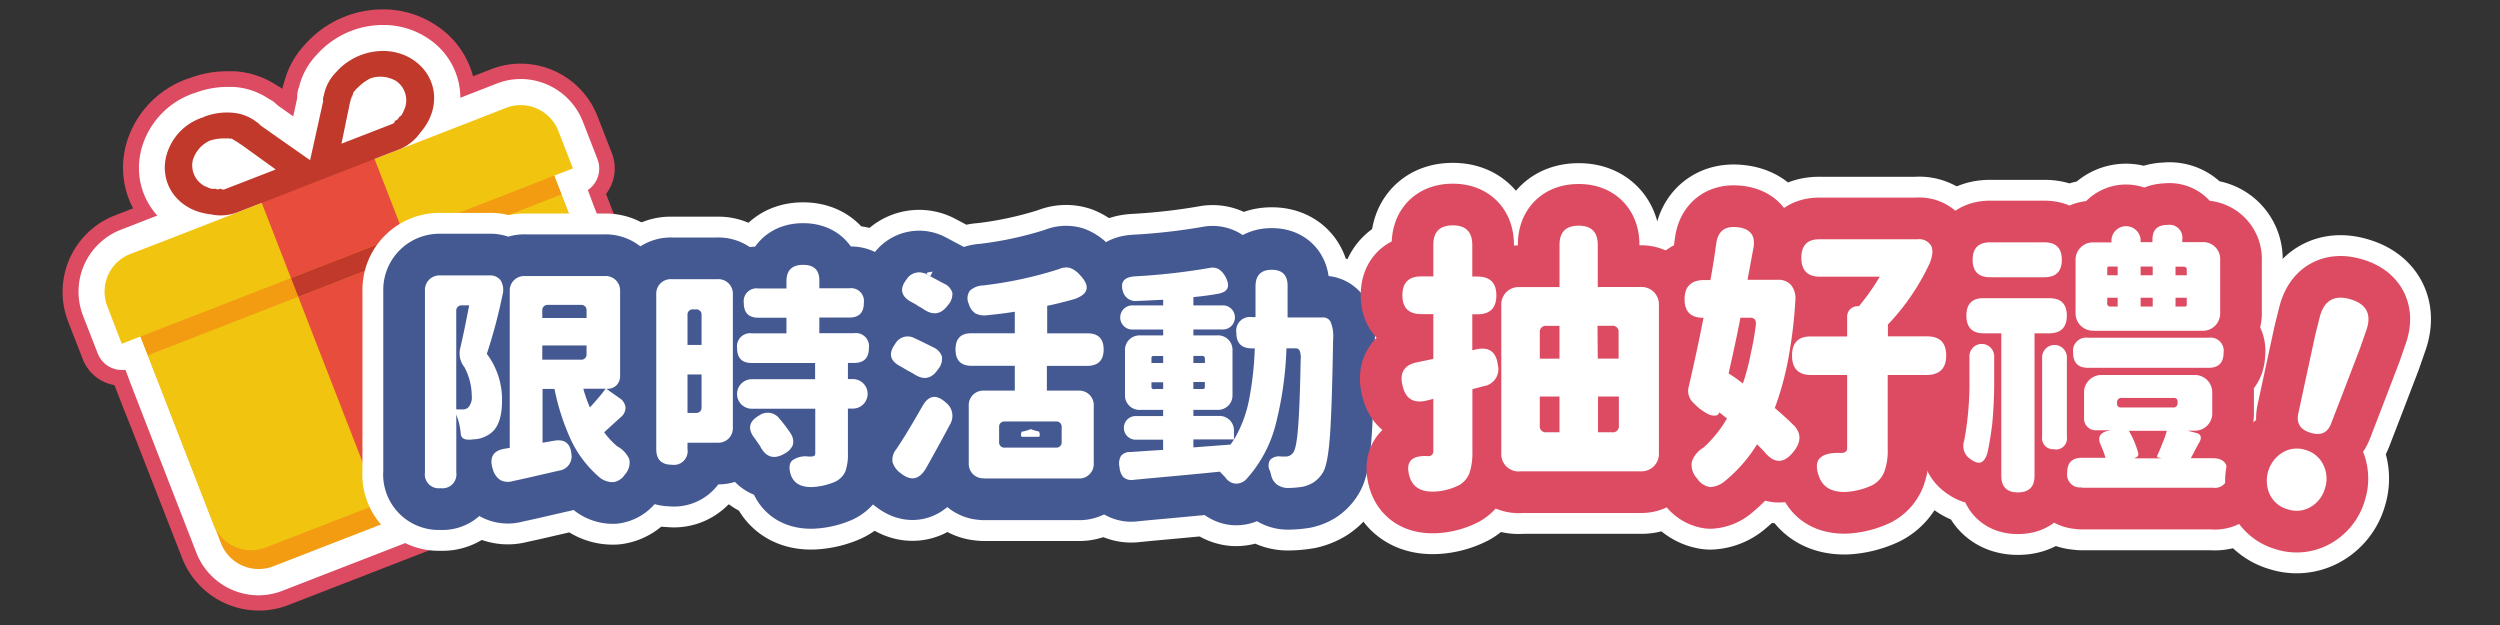
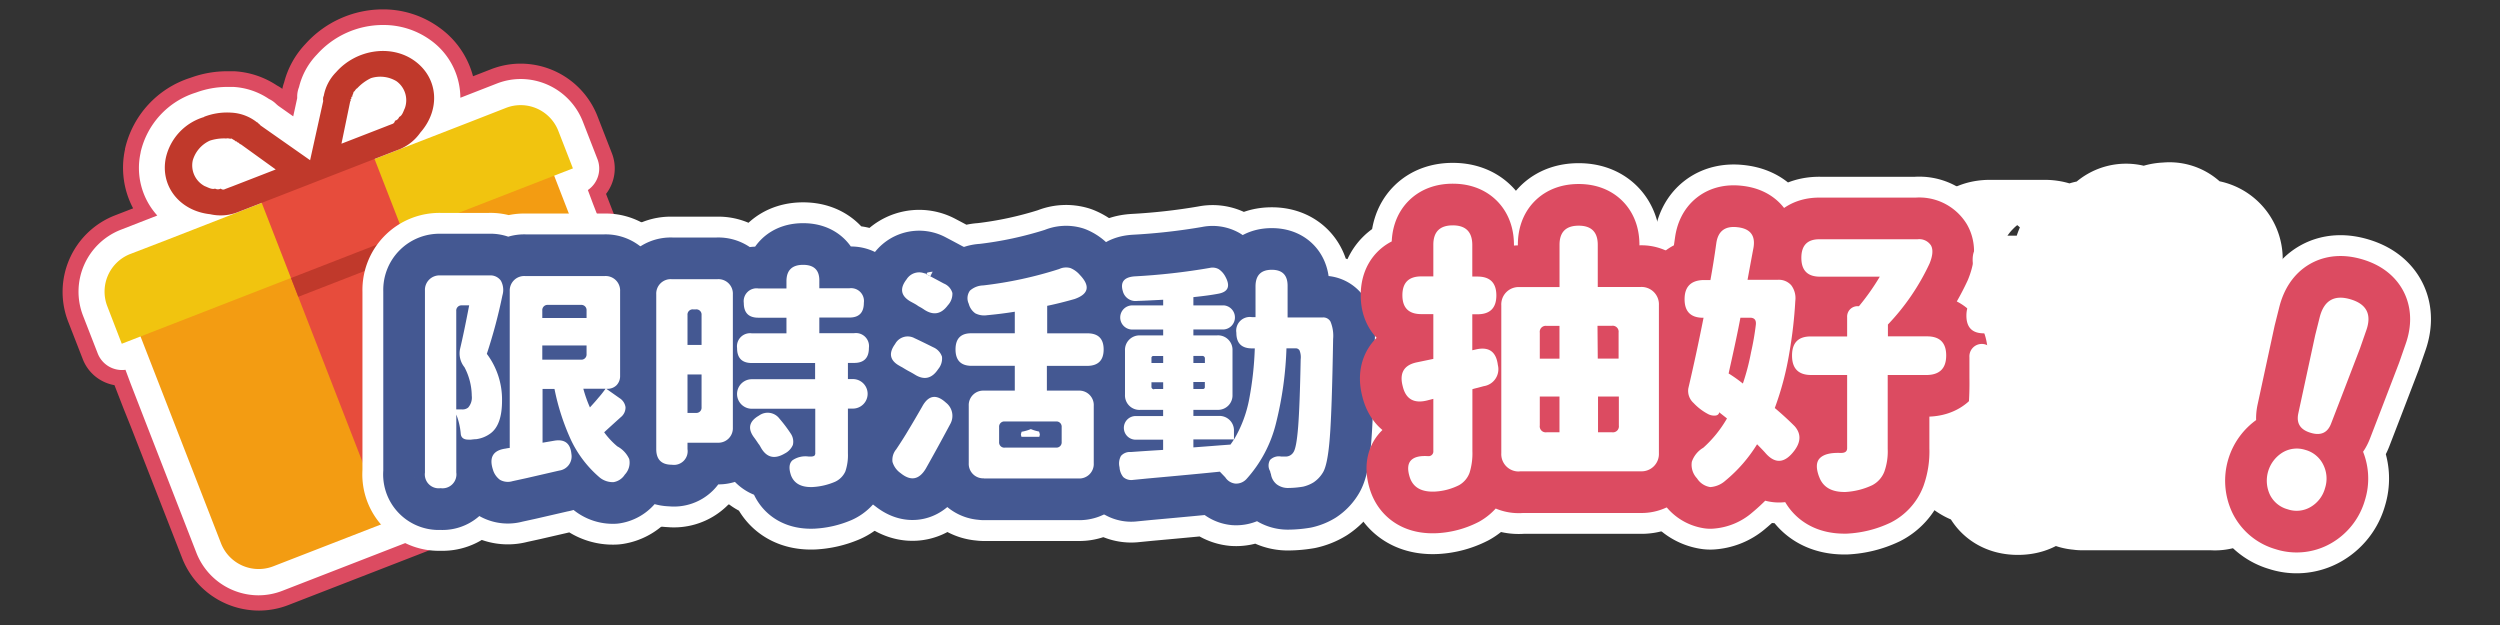
<svg xmlns="http://www.w3.org/2000/svg" viewBox="0 0 480 120">
  <rect x="0" y="0" width="480" height="120" fill="#333333" stroke="none" />
  <title>eventslg</title>
  <rect width="480" height="120" fill="#fff" opacity="0" />
  <path d="M49.66,113.27a11.83,11.83,0,0,1-11-7.49l-14-36a4,4,0,0,1-5.06-2.32l-2.81-7.22A11.76,11.76,0,0,1,23.53,45L32,41.75a12.76,12.76,0,0,1-2-2.14,12.61,12.61,0,0,1-2.12-10.1,14.66,14.66,0,0,1,10-10.84,16.34,16.34,0,0,1,5.69-1q.57,0,1.14,0a12.52,12.52,0,0,1,6.46,2.24,3.9,3.9,0,0,1,1.14.84l.34.31,4.22,3L58,19c0-.17,0-.32,0-.46a4,4,0,0,1,.3-1.5,12.63,12.63,0,0,1,3.22-5.88A16,16,0,0,1,73.51,5.8,14.37,14.37,0,0,1,82,8.48a12.65,12.65,0,0,1,5.28,8.91,13,13,0,0,1,0,2.87L95.74,17a11.67,11.67,0,0,1,4.25-.8,11.83,11.83,0,0,1,11,7.49l2.81,7.22A4,4,0,0,1,111.59,36l14,36a11.76,11.76,0,0,1-6.69,15.21l-65,25.27a11.67,11.67,0,0,1-4.25.8ZM41.34,32.18a4,4,0,0,1,.56,0,4.18,4.18,0,0,1,.53,0h.27l1.94-.75-.3-.21L44,31.06l-.29-.14a4,4,0,0,1-.61-.3,4.61,4.61,0,0,0-1.4.13,2.18,2.18,0,0,0-.74.95.43.43,0,0,0,.17.42l.14.06ZM71,21.19l1.95-.76a4,4,0,0,1,.67-.57,3.91,3.91,0,0,1,.33-.34l.07-.17a.41.41,0,0,0-.12-.43,2.69,2.69,0,0,0-1-.22.68.68,0,0,0-.21,0,5.69,5.69,0,0,0-1.17.89,4.06,4.06,0,0,1-.26.64l-.07.18a4.22,4.22,0,0,1-.15.44Z" fill="#dc4b61" />
  <path d="M73.51,9.8a10.44,10.44,0,0,1,6.14,1.92c4.49,3.24,5,9.29,1.08,13.71a9.11,9.11,0,0,1-4.4,3.37l-.83.32-3.58,1.39,18.05-7,7.22-2.81a7.75,7.75,0,0,1,10,4.41L110,32.33l-3.61,1.4.7,1.81L109.22,41,112,48.17l9.83,25.27a7.76,7.76,0,0,1-4.41,10L95.78,91.9l-21.66,8.42-21.66,8.42a7.75,7.75,0,0,1-10-4.41L32.6,79.06l-1.4-3.61-1.4-3.61L27,64.62,23.38,66,20.57,58.8a7.76,7.76,0,0,1,4.41-10L32.2,46l13.63-5.3a9.64,9.64,0,0,1-3.51.71,8.43,8.43,0,0,1-2-.24c-5.85-.64-9.63-5.4-8.51-10.82a10.6,10.6,0,0,1,7.37-7.85h0a12.27,12.27,0,0,1,4.42-.83q.42,0,.85,0a8.6,8.6,0,0,1,4.88,1.84l.08,0c.26.32.36.28.6.6l9.51,6.69L62,19.41c0-.4.06-.44,0-.85l.08,0a8.68,8.68,0,0,1,2.39-4.67,12,12,0,0,1,9-4.06M65.57,27.59,74,24.32l.48-.19.2-.08.4-.15.2-.08a.76.76,0,0,0,.57-.64,1.14,1.14,0,0,0,.81-.73c.61-.24.83-1.15,1.09-1.67a4.5,4.5,0,0,0-1.61-5.19,6.77,6.77,0,0,0-3.24-.88,4.56,4.56,0,0,0-1.66.29h0a8.82,8.82,0,0,0-2.62,1.85c-.3.12-.44.59-.69.69,0,.43-.22.5-.24.92l-.12,0c-.08,0,0,.43-.1.45l-.12,0,0,0c.08.38,0,.42-.06.44l-1.68,8.13m-22.09-1h-.21a8.34,8.34,0,0,0-3,.41h0a6,6,0,0,0-3.21,3.74,4.5,4.5,0,0,0,2.28,4.93,5,5,0,0,0,1.62.54,1,1,0,0,0,.35-.06,1,1,0,0,0,.5.14,1.62,1.62,0,0,0,.59-.15.78.78,0,0,0,.47.19,1,1,0,0,0,.35-.09l.2-.08.4-.15L44,36l.48-.19,8.42-3.27-6.74-4.86h-.05c-.06,0-.14,0-.29-.3l0,0-.12,0h0c-.08,0-.27-.27-.36-.27h0l-.12,0c-.29-.3-.44-.24-.76-.54l-.14,0c-.19,0-.43-.09-.64-.09a.52.52,0,0,0-.19,0m2.47,14,4.3-1.67h0l-3.59,1.4-.71.28M73.51,1.8h0A20,20,0,0,0,58.64,8.45a16.83,16.83,0,0,0-4.09,7.38,8,8,0,0,0-.34,1.23,8,8,0,0,0-1.05-.66A16.48,16.48,0,0,0,45,13.68c-.46,0-.92,0-1.38,0a20.41,20.41,0,0,0-7,1.24A18.69,18.69,0,0,0,24,28.58l0,.11A16.63,16.63,0,0,0,25.56,40l-3.48,1.35a15.76,15.76,0,0,0-9,20.38l2.81,7.22a8,8,0,0,0,6.09,5l.32.83,1.4,3.61L25.15,82,35,107.23a15.86,15.86,0,0,0,14.69,10,15.66,15.66,0,0,0,5.7-1.07L77,107.77l21.66-8.42,21.66-8.42a15.76,15.76,0,0,0,9-20.38l-9.83-25.27-2.81-7.22-.32-.83a8,8,0,0,0,1.13-7.79l-2.81-7.22a15.86,15.86,0,0,0-14.69-10,15.66,15.66,0,0,0-5.7,1.07l-3.47,1.35a16.68,16.68,0,0,0-6.49-9.36A18.35,18.35,0,0,0,73.51,1.8Z" fill="#dc4b61" />
  <path d="M49.66,111.77a10.32,10.32,0,0,1-9.56-6.53L25.56,67.85l-1.28.5A2.5,2.5,0,0,1,21,66.93L18.24,59.7a10.26,10.26,0,0,1,5.84-13.26l11.09-4.31a11.66,11.66,0,0,1-3.92-3.41,11.13,11.13,0,0,1-1.86-8.92,13.13,13.13,0,0,1,9-9.72,14.83,14.83,0,0,1,5.21-1c.34,0,.69,0,1,0a11.07,11.07,0,0,1,5.81,2.05,2.4,2.4,0,0,1,.86.62,4.1,4.1,0,0,1,.4.37l6.17,4.35,1.62-7.38a4,4,0,0,1,0-.54,2.49,2.49,0,0,1,.23-1.13,11.16,11.16,0,0,1,2.89-5.34A14.45,14.45,0,0,1,73.51,7.3a12.88,12.88,0,0,1,7.6,2.39,11.17,11.17,0,0,1,4.67,7.86,11.61,11.61,0,0,1-.58,5.11l11.07-4.3a10.18,10.18,0,0,1,3.7-.7,10.32,10.32,0,0,1,9.56,6.53l2.81,7.22a2.5,2.5,0,0,1-1.42,3.24l-1.28.5,14.53,37.38a10.26,10.26,0,0,1-5.84,13.26l-65,25.27a10.17,10.17,0,0,1-3.7.7ZM41.34,33.68a2.49,2.49,0,0,1,.56.06,2.81,2.81,0,0,1,1,0l4.87-1.89-2.64-1.9a2.66,2.66,0,0,1-.38-.2,2.6,2.6,0,0,1-.34-.17,2.5,2.5,0,0,1-.78-.44h-.34a6.35,6.35,0,0,0-2.07.24,3.53,3.53,0,0,0-1.67,2,2,2,0,0,0,.95,2.1l.56.25Zm27.6-10.08,4.87-1.89a2.51,2.51,0,0,1,.79-.69,2.49,2.49,0,0,1,.56-.57l.23-.56a2,2,0,0,0-.68-2.21,4.28,4.28,0,0,0-1.83-.46,2.07,2.07,0,0,0-.75.12,7.21,7.21,0,0,0-1.82,1.35l-.14.12v0a2.5,2.5,0,0,1-.29.86q0,.14-.1.27a2.64,2.64,0,0,1-.16.47Z" fill="#fff" />
  <path d="M73.51,9.8a10.44,10.44,0,0,1,6.14,1.92c4.49,3.24,5,9.29,1.08,13.71a9.11,9.11,0,0,1-4.4,3.37l-.83.32-3.58,1.39,18.05-7,7.22-2.81a7.75,7.75,0,0,1,10,4.41L110,32.33l-3.61,1.4.7,1.81L109.22,41,112,48.17l9.83,25.27a7.76,7.76,0,0,1-4.41,10L95.78,91.9l-21.66,8.42-21.66,8.42a7.75,7.75,0,0,1-10-4.41L32.6,79.06l-1.4-3.61-1.4-3.61L27,64.62,23.38,66,20.57,58.8a7.76,7.76,0,0,1,4.41-10L32.2,46l13.63-5.3a9.64,9.64,0,0,1-3.51.71,8.43,8.43,0,0,1-2-.24c-5.85-.64-9.63-5.4-8.51-10.82a10.6,10.6,0,0,1,7.37-7.85h0a12.27,12.27,0,0,1,4.42-.83q.42,0,.85,0a8.6,8.6,0,0,1,4.88,1.84l.08,0c.26.32.36.28.6.6l9.51,6.69L62,19.41c0-.4.06-.44,0-.85l.08,0a8.68,8.68,0,0,1,2.39-4.67,12,12,0,0,1,9-4.06M65.57,27.59,74,24.32l.48-.19.2-.08.4-.15.2-.08a.76.76,0,0,0,.57-.64,1.14,1.14,0,0,0,.81-.73c.61-.24.83-1.15,1.09-1.67a4.5,4.5,0,0,0-1.61-5.19,6.77,6.77,0,0,0-3.24-.88,4.56,4.56,0,0,0-1.66.29h0a8.81,8.81,0,0,0-2.62,1.85c-.3.12-.44.59-.69.69,0,.43-.22.5-.24.92l-.12,0c-.08,0,0,.43-.1.45l-.12,0,0,0c.08.38,0,.42-.06.44l-1.68,8.13m-22.09-1h-.21a8.34,8.34,0,0,0-3,.41h0a6,6,0,0,0-3.21,3.74,4.5,4.5,0,0,0,2.28,4.93,5,5,0,0,0,1.62.54,1,1,0,0,0,.35-.06,1,1,0,0,0,.5.14,1.62,1.62,0,0,0,.59-.15.78.78,0,0,0,.47.19,1,1,0,0,0,.35-.09l.2-.08.4-.15L44,36l.48-.19,8.42-3.27-6.74-4.86h-.05c-.06,0-.14,0-.29-.3l0,0-.12,0h0c-.08,0-.27-.27-.36-.27h0l-.12,0c-.29-.3-.44-.24-.76-.54l-.14,0c-.19,0-.43-.09-.64-.09a.52.52,0,0,0-.19,0m2.47,14,4.3-1.67h0l-3.59,1.4-.71.28M73.51,4.8a17,17,0,0,0-12.66,5.67,13.62,13.62,0,0,0-3.44,6.26,5,5,0,0,0-.35,1.74c0,.12,0,.25,0,.38l-.76,3.49-2.92-2.06L53.06,20a5,5,0,0,0-1.42-1,13.55,13.55,0,0,0-6.82-2.31c-.39,0-.79,0-1.18,0a17.38,17.38,0,0,0-6,1.08A15.65,15.65,0,0,0,27,29.23v.07A13.58,13.58,0,0,0,30.2,41.38l-7,2.73a12.76,12.76,0,0,0-7.26,16.5l2.81,7.22A5,5,0,0,0,24.09,71l1,2.68,1.4,3.61,1.4,3.61,9.83,25.27a12.84,12.84,0,0,0,11.89,8.13,12.67,12.67,0,0,0,4.61-.87L75.93,105l21.66-8.42,21.66-8.42a12.76,12.76,0,0,0,7.26-16.5l-9.83-25.27-2.81-7.22-1-2.68a5,5,0,0,0,1.84-5.94l-2.81-7.22A12.84,12.84,0,0,0,100,15.17a12.67,12.67,0,0,0-4.61.87l-7,2.73a14.06,14.06,0,0,0-.09-1.49,13.64,13.64,0,0,0-5.69-9.61A15.37,15.37,0,0,0,73.51,4.8Z" fill="#fff" />
  <path d="M25.58,61,29.8,71.84l2.81,7.22,9.83,25.27a7.76,7.76,0,0,0,10,4.41L84.95,96.11l32.49-12.63a7.76,7.76,0,0,0,4.41-10L112,48.17,109.22,41,105,30.12Z" fill="#f39c12" />
-   <path d="M24.18,57.4l4.21,10.83,2.81,7.22L41,100.72a7.76,7.76,0,0,0,10,4.41L83.54,92.5,116,79.86a7.76,7.76,0,0,0,4.41-10l-9.83-25.27-2.81-7.22L103.6,26.51Z" fill="#f1c40f" />
  <path d="M25,48.77a7.76,7.76,0,0,0-4.41,10L23.38,66,110,32.33l-2.81-7.22a7.76,7.76,0,0,0-10-4.41L90,23.51,64.7,33.33l-7.22,2.81L32.2,46Z" fill="#f1c40f" />
  <rect x="60.69" y="28.75" width="23.24" height="69.72" transform="translate(-18.14 30.53) rotate(-21.25)" fill="#e74c3c" />
  <path d="M39.21,22.46a10.6,10.6,0,0,0-7.37,7.85c-1.12,5.42,2.66,10.19,8.51,10.82a9,9,0,0,0,5.49-.47l.83-.32,11.91-4.63,5-1.95,11.91-4.63.83-.32a9.11,9.11,0,0,0,4.4-3.37C84.61,21,84.14,15,79.65,11.72S68.41,9.45,64.53,13.86a8.68,8.68,0,0,0-2.39,4.67l-.08,0c0,.41-.08.45,0,.85L59.54,30.76,50,24.07c-.24-.32-.34-.28-.6-.6l-.08,0a8.6,8.6,0,0,0-4.88-1.84,12.21,12.21,0,0,0-5.27.8ZM40.3,27a8.8,8.8,0,0,1,3.18-.41c.31-.12.72.14,1,0,.32.29.47.23.76.54l.12,0c.08,0,.31.3.38.27l.12,0,0,0c.2.34.29.3.34.28l6.74,4.86-8.42,3.27L44,36l-.2.08-.4.15-.2.08a.7.7,0,0,1-.82-.1,1.14,1.14,0,0,1-1.09,0c-.61.24-1.43-.27-2-.48a4.5,4.5,0,0,1-2.28-4.93A6,6,0,0,1,40.3,27ZM71.23,15a6,6,0,0,1,4.89.59,4.5,4.5,0,0,1,1.61,5.19c-.26.52-.48,1.43-1.09,1.67a1.14,1.14,0,0,1-.81.73.76.76,0,0,1-.57.64l-.2.08-.4.15-.2.08-.48.19-8.42,3.27,1.68-8.13c.05,0,.14-.05.06-.44l0,0h0l.12,0c.07,0,0-.42.1-.45l.12,0c0-.42.2-.49.24-.92.26-.1.39-.57.69-.69A8.82,8.82,0,0,1,71.23,15Z" fill="#c0392b" />
-   <rect x="24.79" y="49.04" width="85.21" height="3.87" transform="translate(-13.89 27.89) rotate(-21.25)" fill="#f39c12" />
  <rect x="55.78" y="49.04" width="23.24" height="3.87" transform="translate(-13.89 27.89) rotate(-21.25)" fill="#c0392b" />
  <rect x="72.63" y="92.36" width="23.24" height="3.87" transform="matrix(0.93, -0.36, 0.36, 0.93, -28.45, 36.94)" fill="#c0392b" />
  <path d="M270.64,91.52q-.65-2.16.27-3.13t3.29-.81a.91.91,0,0,0,1-1v-10l-1.24.32q-3.78.92-4.64-2.75-1-3.83,2.75-4.59l3.13-.65V60.31h-2.32q-3.62,0-3.62-3.62t3.62-3.62h2.32V47q0-3.73,3.73-3.73T282.68,47v6.1h1q3.62,0,3.62,3.62t-3.62,3.62h-1v6.91l.7-.16q3.73-.86,4.21,3a3.29,3.29,0,0,1-2.7,4.05l-1.19.32c-.47.11-.81.2-1,.27V86.6a12.5,12.5,0,0,1-.54,4.16,4.5,4.5,0,0,1-2,2.38,11.63,11.63,0,0,1-4.59,1.24Q271.56,94.59,270.64,91.52Zm21.11-1A3.33,3.33,0,0,1,288.25,87V58.63a3.33,3.33,0,0,1,3.51-3.51h7.67V47q0-3.67,3.67-3.67T306.77,47v8.1H315a3.34,3.34,0,0,1,3.51,3.51V87A3.33,3.33,0,0,1,315,90.49H291.76Zm3.89-21.65h3.78V62.57h-2.48a1.15,1.15,0,0,0-1.3,1.3ZM296.94,83h2.48V76.13h-3.78v5.56A1.15,1.15,0,0,0,296.94,83Zm9.83-14.15h4v-5a1.15,1.15,0,0,0-1.3-1.3h-2.75Zm0,14.15h2.75a1.15,1.15,0,0,0,1.3-1.3V76.13h-4V83Z" fill="#fff" stroke="#fff" stroke-linecap="round" stroke-linejoin="round" stroke-width="24" />
  <path d="M328.37,93.52a3.66,3.66,0,0,1-2.54-1.67,3.79,3.79,0,0,1-1-3.19,5,5,0,0,1,2.21-2.7,22.74,22.74,0,0,0,4.54-5.62l-1.51-1.19v.11q-.16.54-.92.54a2.56,2.56,0,0,1-1.24-.32,10.5,10.5,0,0,1-2.75-2.11,3.13,3.13,0,0,1-1-2.81q1.57-6.7,2.92-13.55H327q-3.56,0-3.56-3.56T327,53.77h1.4q.59-3.19,1.13-7.07.49-3.46,4-3.08,3.78.38,3.13,4-.38,2-1.13,6.1h5.83a3.17,3.17,0,0,1,2.56,1.05,4.14,4.14,0,0,1,.78,3,85.9,85.9,0,0,1-1.13,9.88,57.65,57.65,0,0,1-2.81,10.69q2.11,1.78,3.83,3.51,1.83,2.11-.05,4.64-2.81,3.78-5.67.38-.49-.54-1.51-1.57a28.26,28.26,0,0,1-6.1,7A4.82,4.82,0,0,1,328.37,93.52Zm6.26-19.87a43.12,43.12,0,0,0,1.57-6,51.32,51.32,0,0,0,.92-5.29Q337.28,61,336,61h-1.84q-.65,3.51-2.16,10.21a3.54,3.54,0,0,1-.11.49A27.56,27.56,0,0,1,334.63,73.64Zm14.63,17.87q-.92-2.48.16-3.56t3.83-1h.27q1.13,0,1.13-.92V72h-6.91q-3.67,0-3.67-3.73t3.67-3.67h6.91V60.9a2,2,0,0,1,2.11-2.11h.16a44.42,44.42,0,0,0,4-5.67h-11.5q-3.56,0-3.56-3.62t3.56-3.56h18.74a2.68,2.68,0,0,1,2.59,1.19q.65,1.19-.27,3.46a43.69,43.69,0,0,1-8,11.72v2.27H370q3.67,0,3.67,3.67T370,72h-7.56v14.2a11.53,11.53,0,0,1-.65,4.37,4.94,4.94,0,0,1-2.32,2.59,13.9,13.9,0,0,1-5.13,1.3Q350.34,94.54,349.27,91.52Z" fill="#fff" stroke="#fff" stroke-linecap="round" stroke-linejoin="round" stroke-width="24" />
  <path d="M380.37,88.76q-.81.33-2.16-.7a3,3,0,0,1-1.08-3.46,60.39,60.39,0,0,0,1-12.1V68.57a2.38,2.38,0,1,1,4.75,0v4.1a84.79,84.79,0,0,1-.38,8.8q-.38,3-.86,5.29Q381.18,88.44,380.37,88.76Zm7.07,5.78q-3.19,0-3.19-3.19V64h-3.35q-3.35,0-3.35-3.4t3.35-3.35h12.58q3.35,0,3.35,3.35T393.49,64h-2.86V91.36Q390.63,94.54,387.44,94.54ZM382.1,53.23q-3.35,0-3.35-3.35t3.35-3.35h10.42q3.35,0,3.35,3.35t-3.35,3.35Zm12.37,33a2.1,2.1,0,0,1-2.38-2.38V68.46a2.38,2.38,0,0,1,4.75,0V83.9A2.1,2.1,0,0,1,394.46,86.28Zm5.24,7.34a2.48,2.48,0,0,1-2.81-2.81q0-2.86,2.81-2.86h4.54a16.29,16.29,0,0,0-.92-2.48q-.92-2.05,1.19-2.65l.7-.16h-2.7a2.23,2.23,0,0,1-2.38-2.38V75.48A3.34,3.34,0,0,1,403.64,72h17.6a3.34,3.34,0,0,1,3.51,3.51v3.67a3.33,3.33,0,0,1-3.51,3.51H420l1.67.43q1.35.38.65,1.73-.49.81-1.24,2.32a6.39,6.39,0,0,0-.43.81h4.27q2.81,0,2.81,2.86a2.48,2.48,0,0,1-2.81,2.81H399.7Zm1.19-22.95q-2.86,0-2.86-2.92a2.53,2.53,0,0,1,2.86-2.86h23.17a2.53,2.53,0,0,1,2.86,2.86q0,2.92-2.86,2.92ZM402,63.49A3.33,3.33,0,0,1,398.51,60V50A3.33,3.33,0,0,1,402,46.54h3.4V46A2.81,2.81,0,0,1,411,46v.49h2.27V46q0-2.81,2.86-2.81A2.48,2.48,0,0,1,419,46v.49h3.83A3.25,3.25,0,0,1,426.27,50V60a3.34,3.34,0,0,1-3.51,3.51H402Zm2.59-10.64h2V51.18h-1.67a.29.29,0,0,0-.32.32Zm.65,6h1.35V57.17h-2v1A.57.57,0,0,0,405.26,58.85Zm2,19.39h9.94a.81.81,0,0,0,.92-.92v-.16a.67.67,0,0,0-.76-.76h-9.94a.81.81,0,0,0-.92.92v.16A.67.67,0,0,0,407.26,78.23ZM409.75,88H415l-.59-.16c-.22,0-.29-.16-.22-.38q.65-1.4.92-2.16a21.26,21.26,0,0,0,.92-2.59h-7.29a17.47,17.47,0,0,1,1.78,4.21q.21.76-.65,1ZM411,52.85h2.32V51.18H411Zm0,6h2.32V57.17H411Zm6.7-6h2.16v-1a.57.57,0,0,0-.65-.65h-1.51Zm0,6h1.78a.33.33,0,0,0,.38-.38v-1.3h-2.16Z" fill="#fff" stroke="#fff" stroke-linecap="round" stroke-linejoin="round" stroke-width="24" />
  <path d="M439.22,97.78A5.32,5.32,0,0,1,435.83,95a6.36,6.36,0,0,1,2.42-8.12,5.32,5.32,0,0,1,4.37-.5,5.39,5.39,0,0,1,3.44,2.83,5.93,5.93,0,0,1,.35,4.5,6,6,0,0,1-2.77,3.63A5.28,5.28,0,0,1,439.22,97.78Zm4.43-14.68q-3-.88-2.37-3.75l3.24-15,.88-3.51q1.25-4.76,5.91-3.37t3,6l-1.19,3.42-3.28,8.55-2.24,5.81Q446.6,84,443.65,83.1Z" fill="#fff" stroke="#fff" stroke-linecap="round" stroke-linejoin="round" stroke-width="24" />
  <path d="M84.59,93.73a2.66,2.66,0,0,1-3-3V55.8a2.78,2.78,0,0,1,2.92-2.92H94a2.45,2.45,0,0,1,2.16,1,3.64,3.64,0,0,1,.31,2.81,100,100,0,0,1-3,11.25,14.57,14.57,0,0,1,2.92,9q0,4.68-2.25,6.3a5.91,5.91,0,0,1-2.7,1.08q-.32,0-1,.09a3.68,3.68,0,0,1-.5,0q-1.4,0-1.48-1.17a13.31,13.31,0,0,0-.85-3.65V90.72A2.67,2.67,0,0,1,84.59,93.73Zm3-15.12h1.13a1.7,1.7,0,0,0,1.17-.36A2.9,2.9,0,0,0,90.58,76a12,12,0,0,0-1.4-5.49A4.21,4.21,0,0,1,88.33,67q.72-3,1.75-8.37h-1.4a1,1,0,0,0-1.08,1.08V78.61ZM96,92.13a3.71,3.71,0,0,1-1.37-2q-1.12-3.51,2.43-4a7.78,7.78,0,0,1,.81-.13V55.89A2.78,2.78,0,0,1,100.79,53h15.35a2.78,2.78,0,0,1,2.92,2.93v16.2a2.51,2.51,0,0,1-.67,1.82,2.45,2.45,0,0,1-1.85.7h-.13l2.56,1.8a2.46,2.46,0,0,1,1.13,1.73,2.37,2.37,0,0,1-.9,1.91Q117.08,82,116,83a15.11,15.11,0,0,0,2.52,2.7,5.2,5.2,0,0,1,2.29,2.43,3.32,3.32,0,0,1-.85,3,3.17,3.17,0,0,1-2.16,1.44,4,4,0,0,1-2.61-.85,21.53,21.53,0,0,1-5.54-7.2,44.17,44.17,0,0,1-3.19-9.85h-2.29V85l2.34-.4q2.92-.45,3.2,2.56a2.74,2.74,0,0,1-2.34,3.19l-6.25,1.44-2.7.59A3.1,3.1,0,0,1,96,92.13Zm8.12-31.07h8.5V59.62a1,1,0,0,0-1.08-1.08H105.2a1,1,0,0,0-1.08,1.08Zm0,8h7.42a1,1,0,0,0,1.08-1.08V66.33h-8.5Zm9.13,9.18q1.12-1.22,1.62-1.84A17,17,0,0,0,116,75l.27-.36H112A24.68,24.68,0,0,0,113.26,78.21Z" fill="#fff" stroke="#fff" stroke-linecap="round" stroke-linejoin="round" stroke-width="24" />
  <path d="M129,89.23q-3,0-3-3V56.52a2.78,2.78,0,0,1,2.92-2.92h8.87a2.78,2.78,0,0,1,2.92,2.92v25.6A2.78,2.78,0,0,1,137.78,85H132v1.22A2.63,2.63,0,0,1,129,89.23Zm3-23h2.7V60.48a1,1,0,0,0-1.08-1.08h-.54A1,1,0,0,0,132,60.48Zm0,13.05h1.62a1,1,0,0,0,1.08-1.08v-6.3H132v7.38Zm19.84,11.88q-.63-1.94.32-2.79a4.4,4.4,0,0,1,3.06-.72h.41a1.31,1.31,0,0,0,.72-.14.71.71,0,0,0,.18-.58V78.48H144.35a2.83,2.83,0,0,1,0-5.67H156.5V69.7H144.35q-2.84,0-2.83-2.88A2.51,2.51,0,0,1,144.35,64H151V61h-5.4q-2.79,0-2.79-2.83a2.47,2.47,0,0,1,2.79-2.79H151V54q0-3.15,3.2-3.15T157.31,54v1.35h5.76a2.47,2.47,0,0,1,2.79,2.79q0,2.84-2.79,2.83h-5.76v3H164a2.51,2.51,0,0,1,2.83,2.83q0,2.88-2.83,2.88H162.8v3.1h.95a2.83,2.83,0,1,1,0,5.67h-.95V87a9.7,9.7,0,0,1-.49,3.51,4,4,0,0,1-2,2,12.66,12.66,0,0,1-4.28,1Q152.68,93.64,151.82,91.12ZM146,85.77l-.16-.27a1.61,1.61,0,0,0-.2-.27q-.54-.81-.81-1.17-2-2.61.9-4.27a2.82,2.82,0,0,1,3.92.58,27.7,27.7,0,0,1,2.2,2.92,2.74,2.74,0,0,1,.38,2.14,3.32,3.32,0,0,1-1.55,1.64Q147.64,88.87,146,85.77Z" fill="#fff" stroke="#fff" stroke-linecap="round" stroke-linejoin="round" stroke-width="24" />
  <path d="M175.63,71.91q-.59-.36-1.21-.68-.41-.22-1.22-.72a5,5,0,0,1-.49-.27q-2.79-1.53-.85-4.19a2.74,2.74,0,0,1,3.73-1.12q1.17.54,3.6,1.75a3,3,0,0,1,1.67,1.8,3.16,3.16,0,0,1-.72,2.38Q178.33,73.62,175.63,71.91Zm-2.7,18.94a4,4,0,0,1-1.57-2.16,3.16,3.16,0,0,1,.72-2.43q1.44-2.16,2.39-3.78.85-1.39,2.56-4.36,1.8-3.37,4.59-.81a3.2,3.2,0,0,1,.81,4.14Q180,86,177.74,90,175.81,93.19,172.93,90.85Zm4.5-31.41q-.18-.13-.56-.36l-.56-.31a6.28,6.28,0,0,0-.74-.47l-.79-.43q-2.75-1.62-.72-4.23a2.84,2.84,0,0,1,3.78-1q1.3.68,3.38,1.8a2.77,2.77,0,0,1,1.64,1.82,3.24,3.24,0,0,1-.88,2.36Q180.08,61.2,177.43,59.44Zm11.48,32.4A2.78,2.78,0,0,1,186,88.92v-11A2.78,2.78,0,0,1,188.9,75h5.94V70.24h-8.28q-3.1,0-3.1-3.15t3.1-3.1h8.28V59.85q-2.52.41-5.31.67a3.73,3.73,0,0,1-2.27-.36A3.21,3.21,0,0,1,186,58.32a2.47,2.47,0,0,1,.23-2.52,4,4,0,0,1,2.56-1,76.25,76.25,0,0,0,14.58-3.15,3.08,3.08,0,0,1,2.16-.18,4.8,4.8,0,0,1,1.8,1.31q3.06,3.2-1,4.63-2.84.81-5.27,1.31V64h7.74q3.1,0,3.1,3.1t-3.1,3.15H201V75h6.08A2.78,2.78,0,0,1,210,77.94v11a2.78,2.78,0,0,1-2.92,2.93H188.9Zm4-5.9h9.85a1,1,0,0,0,1.08-1.08V82a1,1,0,0,0-1.08-1.08h-9.85A1,1,0,0,0,191.83,82v2.88A1,1,0,0,0,192.91,85.95Z" fill="#fff" stroke="#fff" stroke-linecap="round" stroke-linejoin="round" stroke-width="24" />
  <path d="M247.4,93.69a3.54,3.54,0,0,1-2.27-.7,3.06,3.06,0,0,1-1.1-1.91.44.44,0,0,0-.09-.23,3,3,0,0,0-.09-.4,2.15,2.15,0,0,1,0-2.14,2.37,2.37,0,0,1,2.16-.65h.85a1.75,1.75,0,0,0,1.48-.83q.58-.83.9-4.84t.49-13a3.45,3.45,0,0,0-.22-1.71.85.85,0,0,0-.81-.4H247a68,68,0,0,1-2,14.35A24.8,24.8,0,0,1,239.3,92a2.69,2.69,0,0,1-2.11.85,2.62,2.62,0,0,1-1.94-1.21l-.52-.54-.52-.54q-4.77.49-13.9,1.31l-2.75.27a2.32,2.32,0,0,1-1.89-.54,3.28,3.28,0,0,1-.72-1.89,3,3,0,0,1,.27-2.16,2.24,2.24,0,0,1,1.89-.76q2.43-.18,6.21-.41V84.42h-5.27a2.27,2.27,0,0,1,0-4.54h5.27V78.7h-4.41A2.78,2.78,0,0,1,216,75.78V67.32a2.78,2.78,0,0,1,2.92-2.92h4.41V63.27h-6.08a2.32,2.32,0,0,1,0-4.63h6.08V57.55q-3.33.18-5,.23a2.51,2.51,0,0,1-2.75-1.89q-.77-2.61,2.29-2.83a122.8,122.8,0,0,0,14.4-1.62,2.44,2.44,0,0,1,1.71.23A3.86,3.86,0,0,1,235.21,53q1.66,2.93-1.44,3.42-1.62.31-4.64.63v1.58h5.81a2.32,2.32,0,0,1,0,4.63h-5.81v1.13h4.59a2.78,2.78,0,0,1,2.92,2.92v8.46a2.78,2.78,0,0,1-2.92,2.92h-4.59v1.17H234a2.78,2.78,0,0,1,2.92,2.92v1.62a23.79,23.79,0,0,0,2.92-7.74,63,63,0,0,0,1.08-9.77h-.54q-3,0-3-3a2.62,2.62,0,0,1,3-3h.68V55q0-3.19,3.1-3.2t3.06,3.15q0,4.05,0,6h6.75a1.57,1.57,0,0,1,1.49.81,7.16,7.16,0,0,1,.5,3.33q-.23,13.73-.63,18.81-.41,5.49-1.4,6.93a5.93,5.93,0,0,1-1.75,1.8,6.77,6.77,0,0,1-2,.81A18.12,18.12,0,0,1,247.4,93.69Zm-26.32-24h2.25V68.35h-1.85a.36.36,0,0,0-.4.41Zm.54,5h1.71V73.39h-2.25v.81A.48.48,0,0,0,221.62,74.74Zm7.51-5h2.21v-.81a.48.48,0,0,0-.54-.54h-1.67Zm0,5h1.8a.36.36,0,0,0,.4-.41v-.94h-2.21Zm0,11.21,3.56-.27,1.78-.14,1.78-.13q.45-.63.67-1h-7.79Z" fill="#fff" stroke="#fff" stroke-linecap="round" stroke-linejoin="round" stroke-width="24" />
  <path d="M84.59,93.73a2.66,2.66,0,0,1-3-3V55.8a2.78,2.78,0,0,1,2.92-2.92H94a2.45,2.45,0,0,1,2.16,1,3.64,3.64,0,0,1,.31,2.81,100,100,0,0,1-3,11.25,14.57,14.57,0,0,1,2.92,9q0,4.68-2.25,6.3a5.91,5.91,0,0,1-2.7,1.08q-.32,0-1,.09a3.68,3.68,0,0,1-.5,0q-1.4,0-1.48-1.17a13.31,13.31,0,0,0-.85-3.65V90.72A2.67,2.67,0,0,1,84.59,93.73Zm3-15.12h1.13a1.7,1.7,0,0,0,1.17-.36A2.9,2.9,0,0,0,90.58,76a12,12,0,0,0-1.4-5.49A4.21,4.21,0,0,1,88.33,67q.72-3,1.75-8.37h-1.4a1,1,0,0,0-1.08,1.08V78.61ZM96,92.13a3.71,3.71,0,0,1-1.37-2q-1.12-3.51,2.43-4a7.78,7.78,0,0,1,.81-.13V55.89A2.78,2.78,0,0,1,100.79,53h15.35a2.78,2.78,0,0,1,2.92,2.93v16.2a2.51,2.51,0,0,1-.67,1.82,2.45,2.45,0,0,1-1.85.7h-.13l2.56,1.8a2.46,2.46,0,0,1,1.13,1.73,2.37,2.37,0,0,1-.9,1.91Q117.08,82,116,83a15.11,15.11,0,0,0,2.52,2.7,5.2,5.2,0,0,1,2.29,2.43,3.32,3.32,0,0,1-.85,3,3.17,3.17,0,0,1-2.16,1.44,4,4,0,0,1-2.61-.85,21.53,21.53,0,0,1-5.54-7.2,44.17,44.17,0,0,1-3.19-9.85h-2.29V85l2.34-.4q2.92-.45,3.2,2.56a2.74,2.74,0,0,1-2.34,3.19l-6.25,1.44-2.7.59A3.1,3.1,0,0,1,96,92.13Zm8.12-31.07h8.5V59.62a1,1,0,0,0-1.08-1.08H105.2a1,1,0,0,0-1.08,1.08Zm0,8h7.42a1,1,0,0,0,1.08-1.08V66.33h-8.5Zm9.13,9.18q1.12-1.22,1.62-1.84A17,17,0,0,0,116,75l.27-.36H112A24.68,24.68,0,0,0,113.26,78.21Z" fill="#445892" stroke="#445892" stroke-linecap="round" stroke-linejoin="round" stroke-width="16" />
  <path d="M129,89.23q-3,0-3-3V56.52a2.78,2.78,0,0,1,2.92-2.92h8.87a2.78,2.78,0,0,1,2.92,2.92v25.6A2.78,2.78,0,0,1,137.78,85H132v1.22A2.63,2.63,0,0,1,129,89.23Zm3-23h2.7V60.48a1,1,0,0,0-1.08-1.08h-.54A1,1,0,0,0,132,60.48Zm0,13.05h1.62a1,1,0,0,0,1.08-1.08v-6.3H132v7.38Zm19.84,11.88q-.63-1.94.32-2.79a4.4,4.4,0,0,1,3.06-.72h.41a1.31,1.31,0,0,0,.72-.14.71.71,0,0,0,.18-.58V78.48H144.35a2.83,2.83,0,0,1,0-5.67H156.5V69.7H144.35q-2.84,0-2.83-2.88A2.51,2.51,0,0,1,144.35,64H151V61h-5.4q-2.79,0-2.79-2.83a2.47,2.47,0,0,1,2.79-2.79H151V54q0-3.15,3.2-3.15T157.31,54v1.35h5.76a2.47,2.47,0,0,1,2.79,2.79q0,2.84-2.79,2.83h-5.76v3H164a2.51,2.51,0,0,1,2.83,2.83q0,2.88-2.83,2.88H162.8v3.1h.95a2.83,2.83,0,1,1,0,5.67h-.95V87a9.7,9.7,0,0,1-.49,3.51,4,4,0,0,1-2,2,12.66,12.66,0,0,1-4.28,1Q152.68,93.64,151.82,91.12ZM146,85.77l-.16-.27a1.61,1.61,0,0,0-.2-.27q-.54-.81-.81-1.17-2-2.61.9-4.27a2.82,2.82,0,0,1,3.92.58,27.7,27.7,0,0,1,2.2,2.92,2.74,2.74,0,0,1,.38,2.14,3.32,3.32,0,0,1-1.55,1.64Q147.64,88.87,146,85.77Z" fill="#445892" stroke="#445892" stroke-linecap="round" stroke-linejoin="round" stroke-width="16" />
  <path d="M175.63,71.91q-.59-.36-1.21-.68-.41-.22-1.22-.72a5,5,0,0,1-.49-.27q-2.79-1.53-.85-4.19a2.74,2.74,0,0,1,3.73-1.12q1.17.54,3.6,1.75a3,3,0,0,1,1.67,1.8,3.16,3.16,0,0,1-.72,2.38Q178.33,73.62,175.63,71.91Zm-2.7,18.94a4,4,0,0,1-1.57-2.16,3.16,3.16,0,0,1,.72-2.43q1.44-2.16,2.39-3.78.85-1.39,2.56-4.36,1.8-3.37,4.59-.81a3.2,3.2,0,0,1,.81,4.14Q180,86,177.74,90,175.81,93.19,172.93,90.85Zm4.5-31.41q-.18-.13-.56-.36l-.56-.31a6.28,6.28,0,0,0-.74-.47l-.79-.43q-2.75-1.62-.72-4.23a2.84,2.84,0,0,1,3.78-1q1.3.68,3.38,1.8a2.77,2.77,0,0,1,1.64,1.82,3.24,3.24,0,0,1-.88,2.36Q180.08,61.2,177.43,59.44Zm11.48,32.4A2.78,2.78,0,0,1,186,88.92v-11A2.78,2.78,0,0,1,188.9,75h5.94V70.24h-8.28q-3.1,0-3.1-3.15t3.1-3.1h8.28V59.85q-2.52.41-5.31.67a3.73,3.73,0,0,1-2.27-.36A3.21,3.21,0,0,1,186,58.32a2.47,2.47,0,0,1,.23-2.52,4,4,0,0,1,2.56-1,76.25,76.25,0,0,0,14.58-3.15,3.08,3.08,0,0,1,2.16-.18,4.8,4.8,0,0,1,1.8,1.31q3.06,3.2-1,4.63-2.84.81-5.27,1.31V64h7.74q3.1,0,3.1,3.1t-3.1,3.15H201V75h6.08A2.78,2.78,0,0,1,210,77.94v11a2.78,2.78,0,0,1-2.92,2.93H188.9Zm4-5.9h9.85a1,1,0,0,0,1.08-1.08V82a1,1,0,0,0-1.08-1.08h-9.85A1,1,0,0,0,191.83,82v2.88A1,1,0,0,0,192.91,85.95Z" fill="#445892" stroke="#445892" stroke-linecap="round" stroke-linejoin="round" stroke-width="16" />
  <path d="M247.4,93.69a3.54,3.54,0,0,1-2.27-.7,3.06,3.06,0,0,1-1.1-1.91.44.44,0,0,0-.09-.23,3,3,0,0,0-.09-.4,2.15,2.15,0,0,1,0-2.14,2.37,2.37,0,0,1,2.16-.65h.85a1.75,1.75,0,0,0,1.48-.83q.58-.83.9-4.84t.49-13a3.45,3.45,0,0,0-.22-1.71.85.85,0,0,0-.81-.4H247a68,68,0,0,1-2,14.35A24.8,24.8,0,0,1,239.3,92a2.69,2.69,0,0,1-2.11.85,2.62,2.62,0,0,1-1.94-1.21l-.52-.54-.52-.54q-4.77.49-13.9,1.31l-2.75.27a2.32,2.32,0,0,1-1.89-.54,3.28,3.28,0,0,1-.72-1.89,3,3,0,0,1,.27-2.16,2.24,2.24,0,0,1,1.89-.76q2.43-.18,6.21-.41V84.42h-5.27a2.27,2.27,0,0,1,0-4.54h5.27V78.7h-4.41A2.78,2.78,0,0,1,216,75.78V67.32a2.78,2.78,0,0,1,2.92-2.92h4.41V63.27h-6.08a2.32,2.32,0,0,1,0-4.63h6.08V57.55q-3.33.18-5,.23a2.51,2.51,0,0,1-2.75-1.89q-.77-2.61,2.29-2.83a122.8,122.8,0,0,0,14.4-1.62,2.44,2.44,0,0,1,1.71.23A3.86,3.86,0,0,1,235.21,53q1.66,2.93-1.44,3.42-1.62.31-4.64.63v1.58h5.81a2.32,2.32,0,0,1,0,4.63h-5.81v1.13h4.59a2.78,2.78,0,0,1,2.92,2.92v8.46a2.78,2.78,0,0,1-2.92,2.92h-4.59v1.17H234a2.78,2.78,0,0,1,2.92,2.92v1.62a23.79,23.79,0,0,0,2.92-7.74,63,63,0,0,0,1.08-9.77h-.54q-3,0-3-3a2.62,2.62,0,0,1,3-3h.68V55q0-3.19,3.1-3.2t3.06,3.15q0,4.05,0,6h6.75a1.57,1.57,0,0,1,1.49.81,7.16,7.16,0,0,1,.5,3.33q-.23,13.73-.63,18.81-.41,5.49-1.4,6.93a5.93,5.93,0,0,1-1.75,1.8,6.77,6.77,0,0,1-2,.81A18.12,18.12,0,0,1,247.4,93.69Zm-26.32-24h2.25V68.35h-1.85a.36.36,0,0,0-.4.41Zm.54,5h1.71V73.39h-2.25v.81A.48.48,0,0,0,221.62,74.74Zm7.51-5h2.21v-.81a.48.48,0,0,0-.54-.54h-1.67Zm0,5h1.8a.36.36,0,0,0,.4-.41v-.94h-2.21Zm0,11.21,3.56-.27,1.78-.14,1.78-.13q.45-.63.67-1h-7.79Z" fill="#445892" stroke="#445892" stroke-linecap="round" stroke-linejoin="round" stroke-width="16" />
  <path d="M84.59,93.73a2.66,2.66,0,0,1-3-3V55.8a2.78,2.78,0,0,1,2.92-2.92H94a2.45,2.45,0,0,1,2.16,1,3.64,3.64,0,0,1,.31,2.81,100,100,0,0,1-3,11.25,14.57,14.57,0,0,1,2.92,9q0,4.68-2.25,6.3a5.91,5.91,0,0,1-2.7,1.08q-.32,0-1,.09a3.68,3.68,0,0,1-.5,0q-1.4,0-1.48-1.17a13.31,13.31,0,0,0-.85-3.65V90.72A2.67,2.67,0,0,1,84.59,93.73Zm3-15.12h1.13a1.7,1.7,0,0,0,1.17-.36A2.9,2.9,0,0,0,90.58,76a12,12,0,0,0-1.4-5.49A4.21,4.21,0,0,1,88.33,67q.72-3,1.75-8.37h-1.4a1,1,0,0,0-1.08,1.08V78.61ZM96,92.13a3.71,3.71,0,0,1-1.37-2q-1.12-3.51,2.43-4a7.78,7.78,0,0,1,.81-.13V55.89A2.78,2.78,0,0,1,100.79,53h15.35a2.78,2.78,0,0,1,2.92,2.93v16.2a2.51,2.51,0,0,1-.67,1.82,2.45,2.45,0,0,1-1.85.7h-.13l2.56,1.8a2.46,2.46,0,0,1,1.13,1.73,2.37,2.37,0,0,1-.9,1.91Q117.08,82,116,83a15.11,15.11,0,0,0,2.52,2.7,5.2,5.2,0,0,1,2.29,2.43,3.32,3.32,0,0,1-.85,3,3.17,3.17,0,0,1-2.16,1.44,4,4,0,0,1-2.61-.85,21.53,21.53,0,0,1-5.54-7.2,44.17,44.17,0,0,1-3.19-9.85h-2.29V85l2.34-.4q2.92-.45,3.2,2.56a2.74,2.74,0,0,1-2.34,3.19l-6.25,1.44-2.7.59A3.1,3.1,0,0,1,96,92.13Zm8.12-31.07h8.5V59.62a1,1,0,0,0-1.08-1.08H105.2a1,1,0,0,0-1.08,1.08Zm0,8h7.42a1,1,0,0,0,1.08-1.08V66.33h-8.5Zm9.13,9.18q1.12-1.22,1.62-1.84A17,17,0,0,0,116,75l.27-.36H112A24.68,24.68,0,0,0,113.26,78.21Z" fill="#fff" />
  <path d="M129,89.23q-3,0-3-3V56.52a2.78,2.78,0,0,1,2.92-2.92h8.87a2.78,2.78,0,0,1,2.92,2.92v25.6A2.78,2.78,0,0,1,137.78,85H132v1.22A2.63,2.63,0,0,1,129,89.23Zm3-23h2.7V60.48a1,1,0,0,0-1.08-1.08h-.54A1,1,0,0,0,132,60.48Zm0,13.05h1.62a1,1,0,0,0,1.08-1.08v-6.3H132v7.38Zm19.84,11.88q-.63-1.94.32-2.79a4.4,4.4,0,0,1,3.06-.72h.41a1.31,1.31,0,0,0,.72-.14.71.71,0,0,0,.18-.58V78.48H144.35a2.83,2.83,0,0,1,0-5.67H156.5V69.7H144.35q-2.84,0-2.83-2.88A2.51,2.51,0,0,1,144.35,64H151V61h-5.4q-2.79,0-2.79-2.83a2.47,2.47,0,0,1,2.79-2.79H151V54q0-3.15,3.2-3.15T157.31,54v1.35h5.76a2.47,2.47,0,0,1,2.79,2.79q0,2.84-2.79,2.83h-5.76v3H164a2.51,2.51,0,0,1,2.83,2.83q0,2.88-2.83,2.88H162.8v3.1h.95a2.83,2.83,0,1,1,0,5.67h-.95V87a9.7,9.7,0,0,1-.49,3.51,4,4,0,0,1-2,2,12.66,12.66,0,0,1-4.28,1Q152.68,93.64,151.82,91.12ZM146,85.77l-.16-.27a1.61,1.61,0,0,0-.2-.27q-.54-.81-.81-1.17-2-2.61.9-4.27a2.82,2.82,0,0,1,3.92.58,27.7,27.7,0,0,1,2.2,2.92,2.74,2.74,0,0,1,.38,2.14,3.32,3.32,0,0,1-1.55,1.64Q147.64,88.87,146,85.77Z" fill="#fff" />
  <path d="M175.63,71.91q-.59-.36-1.21-.68-.41-.22-1.22-.72a5,5,0,0,1-.49-.27q-2.79-1.53-.85-4.19a2.74,2.74,0,0,1,3.73-1.12q1.17.54,3.6,1.75a3,3,0,0,1,1.67,1.8,3.16,3.16,0,0,1-.72,2.38Q178.33,73.62,175.63,71.91Zm-2.7,18.94a4,4,0,0,1-1.57-2.16,3.16,3.16,0,0,1,.72-2.43q1.44-2.16,2.39-3.78.85-1.39,2.56-4.36,1.8-3.37,4.59-.81a3.2,3.2,0,0,1,.81,4.14Q180,86,177.74,90,175.81,93.19,172.93,90.85Zm4.5-31.41q-.18-.13-.56-.36l-.56-.31a6.28,6.28,0,0,0-.74-.47l-.79-.43q-2.75-1.62-.72-4.23a2.84,2.84,0,0,1,3.78-1q1.3.68,3.38,1.8a2.77,2.77,0,0,1,1.64,1.82,3.24,3.24,0,0,1-.88,2.36Q180.08,61.2,177.43,59.44Zm11.48,32.4A2.78,2.78,0,0,1,186,88.92v-11A2.78,2.78,0,0,1,188.9,75h5.94V70.24h-8.28q-3.1,0-3.1-3.15t3.1-3.1h8.28V59.85q-2.52.41-5.31.67a3.73,3.73,0,0,1-2.27-.36A3.21,3.21,0,0,1,186,58.32a2.47,2.47,0,0,1,.23-2.52,4,4,0,0,1,2.56-1,76.25,76.25,0,0,0,14.58-3.15,3.08,3.08,0,0,1,2.16-.18,4.8,4.8,0,0,1,1.8,1.31q3.06,3.2-1,4.63-2.84.81-5.27,1.31V64h7.74q3.1,0,3.1,3.1t-3.1,3.15H201V75h6.08A2.78,2.78,0,0,1,210,77.94v11a2.78,2.78,0,0,1-2.92,2.93H188.9Zm4-5.9h9.85a1,1,0,0,0,1.08-1.08V82a1,1,0,0,0-1.08-1.08h-9.85A1,1,0,0,0,191.83,82v2.88A1,1,0,0,0,192.91,85.95Z" fill="#fff" />
  <path d="M247.4,93.69a3.54,3.54,0,0,1-2.27-.7,3.06,3.06,0,0,1-1.1-1.91.44.44,0,0,0-.09-.23,3,3,0,0,0-.09-.4,2.15,2.15,0,0,1,0-2.14,2.37,2.37,0,0,1,2.16-.65h.85a1.75,1.75,0,0,0,1.48-.83q.58-.83.9-4.84t.49-13a3.45,3.45,0,0,0-.22-1.71.85.85,0,0,0-.81-.4H247a68,68,0,0,1-2,14.35A24.8,24.8,0,0,1,239.3,92a2.69,2.69,0,0,1-2.11.85,2.62,2.62,0,0,1-1.94-1.21l-.52-.54-.52-.54q-4.77.49-13.9,1.31l-2.75.27a2.32,2.32,0,0,1-1.89-.54,3.28,3.28,0,0,1-.72-1.89,3,3,0,0,1,.27-2.16,2.24,2.24,0,0,1,1.89-.76q2.43-.18,6.21-.41V84.42h-5.27a2.27,2.27,0,0,1,0-4.54h5.27V78.7h-4.41A2.78,2.78,0,0,1,216,75.78V67.32a2.78,2.78,0,0,1,2.92-2.92h4.41V63.27h-6.08a2.32,2.32,0,0,1,0-4.63h6.08V57.55q-3.33.18-5,.23a2.51,2.51,0,0,1-2.75-1.89q-.77-2.61,2.29-2.83a122.8,122.8,0,0,0,14.4-1.62,2.44,2.44,0,0,1,1.71.23A3.86,3.86,0,0,1,235.21,53q1.66,2.93-1.44,3.42-1.62.31-4.64.63v1.58h5.81a2.32,2.32,0,0,1,0,4.63h-5.81v1.13h4.59a2.78,2.78,0,0,1,2.92,2.92v8.46a2.78,2.78,0,0,1-2.92,2.92h-4.59v1.17H234a2.78,2.78,0,0,1,2.92,2.92v1.62a23.79,23.79,0,0,0,2.92-7.74,63,63,0,0,0,1.08-9.77h-.54q-3,0-3-3a2.62,2.62,0,0,1,3-3h.68V55q0-3.19,3.1-3.2t3.06,3.15q0,4.05,0,6h6.75a1.57,1.57,0,0,1,1.49.81,7.16,7.16,0,0,1,.5,3.33q-.23,13.73-.63,18.81-.41,5.49-1.4,6.93a5.93,5.93,0,0,1-1.75,1.8,6.77,6.77,0,0,1-2,.81A18.12,18.12,0,0,1,247.4,93.69Zm-26.32-24h2.25V68.35h-1.85a.36.36,0,0,0-.4.41Zm.54,5h1.71V73.39h-2.25v.81A.48.48,0,0,0,221.62,74.74Zm7.51-5h2.21v-.81a.48.48,0,0,0-.54-.54h-1.67Zm0,5h1.8a.36.36,0,0,0,.4-.41v-.94h-2.21Zm0,11.21,3.56-.27,1.78-.14,1.78-.13q.45-.63.67-1h-7.79Z" fill="#fff" />
  <path d="M270.64,91.52q-.65-2.16.27-3.13t3.29-.81a.91.91,0,0,0,1-1v-10l-1.24.32q-3.78.92-4.64-2.75-1-3.83,2.75-4.59l3.13-.65V60.31h-2.32q-3.62,0-3.62-3.62t3.62-3.62h2.32V47q0-3.73,3.73-3.73T282.68,47v6.1h1q3.62,0,3.62,3.62t-3.62,3.62h-1v6.91l.7-.16q3.73-.86,4.21,3a3.29,3.29,0,0,1-2.7,4.05l-1.19.32c-.47.11-.81.2-1,.27V86.6a12.5,12.5,0,0,1-.54,4.16,4.5,4.5,0,0,1-2,2.38,11.63,11.63,0,0,1-4.59,1.24Q271.56,94.59,270.64,91.52Zm21.11-1A3.33,3.33,0,0,1,288.25,87V58.63a3.33,3.33,0,0,1,3.51-3.51h7.67V47q0-3.67,3.67-3.67T306.77,47v8.1H315a3.34,3.34,0,0,1,3.51,3.51V87A3.33,3.33,0,0,1,315,90.49H291.76Zm3.89-21.65h3.78V62.57h-2.48a1.15,1.15,0,0,0-1.3,1.3ZM296.94,83h2.48V76.13h-3.78v5.56A1.15,1.15,0,0,0,296.94,83Zm9.83-14.15h4v-5a1.15,1.15,0,0,0-1.3-1.3h-2.75Zm0,14.15h2.75a1.15,1.15,0,0,0,1.3-1.3V76.13h-4V83Z" fill="#dc4b61" stroke="#dc4b61" stroke-linecap="round" stroke-linejoin="round" stroke-width="16" />
  <path d="M328.37,93.52a3.66,3.66,0,0,1-2.54-1.67,3.79,3.79,0,0,1-1-3.19,5,5,0,0,1,2.21-2.7,22.74,22.74,0,0,0,4.54-5.62l-1.51-1.19v.11q-.16.54-.92.54a2.56,2.56,0,0,1-1.24-.32,10.5,10.5,0,0,1-2.75-2.11,3.13,3.13,0,0,1-1-2.81q1.57-6.7,2.92-13.55H327q-3.56,0-3.56-3.56T327,53.77h1.4q.59-3.19,1.13-7.07.49-3.46,4-3.08,3.78.38,3.13,4-.38,2-1.13,6.1h5.83a3.17,3.17,0,0,1,2.56,1.05,4.14,4.14,0,0,1,.78,3,85.9,85.9,0,0,1-1.13,9.88,57.65,57.65,0,0,1-2.81,10.69q2.11,1.78,3.83,3.51,1.83,2.11-.05,4.64-2.81,3.78-5.67.38-.49-.54-1.51-1.57a28.26,28.26,0,0,1-6.1,7A4.82,4.82,0,0,1,328.37,93.52Zm6.26-19.87a43.12,43.12,0,0,0,1.57-6,51.32,51.32,0,0,0,.92-5.29Q337.28,61,336,61h-1.84q-.65,3.51-2.16,10.21a3.54,3.54,0,0,1-.11.49A27.56,27.56,0,0,1,334.63,73.64Zm14.63,17.87q-.92-2.48.16-3.56t3.83-1h.27q1.13,0,1.13-.92V72h-6.91q-3.67,0-3.67-3.73t3.67-3.67h6.91V60.9a2,2,0,0,1,2.11-2.11h.16a44.42,44.42,0,0,0,4-5.67h-11.5q-3.56,0-3.56-3.62t3.56-3.56h18.74a2.68,2.68,0,0,1,2.59,1.19q.65,1.19-.27,3.46a43.69,43.69,0,0,1-8,11.72v2.27H370q3.67,0,3.67,3.67T370,72h-7.56v14.2a11.53,11.53,0,0,1-.65,4.37,4.94,4.94,0,0,1-2.32,2.59,13.9,13.9,0,0,1-5.13,1.3Q350.34,94.54,349.27,91.52Z" fill="#dc4b61" stroke="#dc4b61" stroke-linecap="round" stroke-linejoin="round" stroke-width="16" />
-   <path d="M380.37,88.76q-.81.33-2.16-.7a3,3,0,0,1-1.08-3.46,60.39,60.39,0,0,0,1-12.1V68.57a2.38,2.38,0,1,1,4.75,0v4.1a84.79,84.79,0,0,1-.38,8.8q-.38,3-.86,5.29Q381.18,88.44,380.37,88.76Zm7.07,5.78q-3.19,0-3.19-3.19V64h-3.35q-3.35,0-3.35-3.4t3.35-3.35h12.58q3.35,0,3.35,3.35T393.49,64h-2.86V91.36Q390.63,94.54,387.44,94.54ZM382.1,53.23q-3.35,0-3.35-3.35t3.35-3.35h10.42q3.35,0,3.35,3.35t-3.35,3.35Zm12.37,33a2.1,2.1,0,0,1-2.38-2.38V68.46a2.38,2.38,0,0,1,4.75,0V83.9A2.1,2.1,0,0,1,394.46,86.28Zm5.24,7.34a2.48,2.48,0,0,1-2.81-2.81q0-2.86,2.81-2.86h4.54a16.29,16.29,0,0,0-.92-2.48q-.92-2.05,1.19-2.65l.7-.16h-2.7a2.23,2.23,0,0,1-2.38-2.38V75.48A3.34,3.34,0,0,1,403.64,72h17.6a3.34,3.34,0,0,1,3.51,3.51v3.67a3.33,3.33,0,0,1-3.51,3.51H420l1.67.43q1.35.38.65,1.73-.49.81-1.24,2.32a6.39,6.39,0,0,0-.43.81h4.27q2.81,0,2.81,2.86a2.48,2.48,0,0,1-2.81,2.81H399.7Zm1.19-22.95q-2.86,0-2.86-2.92a2.53,2.53,0,0,1,2.86-2.86h23.17a2.53,2.53,0,0,1,2.86,2.86q0,2.92-2.86,2.92ZM402,63.49A3.33,3.33,0,0,1,398.51,60V50A3.33,3.33,0,0,1,402,46.54h3.4V46A2.81,2.81,0,0,1,411,46v.49h2.27V46q0-2.81,2.86-2.81A2.48,2.48,0,0,1,419,46v.49h3.83A3.25,3.25,0,0,1,426.27,50V60a3.34,3.34,0,0,1-3.51,3.51H402Zm2.59-10.64h2V51.18h-1.67a.29.29,0,0,0-.32.32Zm.65,6h1.35V57.17h-2v1A.57.57,0,0,0,405.26,58.85Zm2,19.39h9.94a.81.81,0,0,0,.92-.92v-.16a.67.67,0,0,0-.76-.76h-9.94a.81.81,0,0,0-.92.92v.16A.67.67,0,0,0,407.26,78.23ZM409.75,88H415l-.59-.16c-.22,0-.29-.16-.22-.38q.65-1.4.92-2.16a21.26,21.26,0,0,0,.92-2.59h-7.29a17.47,17.47,0,0,1,1.78,4.21q.21.76-.65,1ZM411,52.85h2.32V51.18H411Zm0,6h2.32V57.17H411Zm6.7-6h2.16v-1a.57.57,0,0,0-.65-.65h-1.51Zm0,6h1.78a.33.33,0,0,0,.38-.38v-1.3h-2.16Z" fill="#dc4b61" stroke="#dc4b61" stroke-linecap="round" stroke-linejoin="round" stroke-width="16" />
  <path d="M270.64,91.52q-.65-2.16.27-3.13t3.29-.81a.91.91,0,0,0,1-1v-10l-1.24.32q-3.78.92-4.64-2.75-1-3.83,2.75-4.59l3.13-.65V60.31h-2.32q-3.62,0-3.62-3.62t3.62-3.62h2.32V47q0-3.73,3.73-3.73T282.68,47v6.1h1q3.62,0,3.62,3.62t-3.62,3.62h-1v6.91l.7-.16q3.73-.86,4.21,3a3.29,3.29,0,0,1-2.7,4.05l-1.19.32c-.47.11-.81.2-1,.27V86.6a12.5,12.5,0,0,1-.54,4.16,4.5,4.5,0,0,1-2,2.38,11.63,11.63,0,0,1-4.59,1.24Q271.56,94.59,270.64,91.52Zm21.11-1A3.33,3.33,0,0,1,288.25,87V58.63a3.33,3.33,0,0,1,3.51-3.51h7.67V47q0-3.67,3.67-3.67T306.77,47v8.1H315a3.34,3.34,0,0,1,3.51,3.51V87A3.33,3.33,0,0,1,315,90.49H291.76Zm3.89-21.65h3.78V62.57h-2.48a1.15,1.15,0,0,0-1.3,1.3ZM296.94,83h2.48V76.13h-3.78v5.56A1.15,1.15,0,0,0,296.94,83Zm9.83-14.15h4v-5a1.15,1.15,0,0,0-1.3-1.3h-2.75Zm0,14.15h2.75a1.15,1.15,0,0,0,1.3-1.3V76.13h-4V83Z" fill="#fff" />
  <path d="M328.37,93.52a3.66,3.66,0,0,1-2.54-1.67,3.79,3.79,0,0,1-1-3.19,5,5,0,0,1,2.21-2.7,22.74,22.74,0,0,0,4.54-5.62l-1.51-1.19v.11q-.16.54-.92.54a2.56,2.56,0,0,1-1.24-.32,10.5,10.5,0,0,1-2.75-2.11,3.13,3.13,0,0,1-1-2.81q1.57-6.7,2.92-13.55H327q-3.56,0-3.56-3.56T327,53.77h1.4q.59-3.19,1.13-7.07.49-3.46,4-3.08,3.78.38,3.13,4-.38,2-1.13,6.1h5.83a3.17,3.17,0,0,1,2.56,1.05,4.14,4.14,0,0,1,.78,3,85.9,85.9,0,0,1-1.13,9.88,57.65,57.65,0,0,1-2.81,10.69q2.11,1.78,3.83,3.51,1.83,2.11-.05,4.64-2.81,3.78-5.67.38-.49-.54-1.51-1.57a28.26,28.26,0,0,1-6.1,7A4.82,4.82,0,0,1,328.37,93.52Zm6.26-19.87a43.12,43.12,0,0,0,1.57-6,51.32,51.32,0,0,0,.92-5.29Q337.28,61,336,61h-1.84q-.65,3.51-2.16,10.21a3.54,3.54,0,0,1-.11.49A27.56,27.56,0,0,1,334.63,73.64Zm14.63,17.87q-.92-2.48.16-3.56t3.83-1h.27q1.13,0,1.13-.92V72h-6.91q-3.67,0-3.67-3.73t3.67-3.67h6.91V60.9a2,2,0,0,1,2.11-2.11h.16a44.42,44.42,0,0,0,4-5.67h-11.5q-3.56,0-3.56-3.62t3.56-3.56h18.74a2.68,2.68,0,0,1,2.59,1.19q.65,1.19-.27,3.46a43.69,43.69,0,0,1-8,11.72v2.27H370q3.67,0,3.67,3.67T370,72h-7.56v14.2a11.53,11.53,0,0,1-.65,4.37,4.94,4.94,0,0,1-2.32,2.59,13.9,13.9,0,0,1-5.13,1.3Q350.34,94.54,349.27,91.52Z" fill="#fff" />
  <path d="M380.37,88.76q-.81.33-2.16-.7a3,3,0,0,1-1.08-3.46,60.39,60.39,0,0,0,1-12.1V68.57a2.38,2.38,0,1,1,4.75,0v4.1a84.79,84.79,0,0,1-.38,8.8q-.38,3-.86,5.29Q381.18,88.44,380.37,88.76Zm7.07,5.78q-3.19,0-3.19-3.19V64h-3.35q-3.35,0-3.35-3.4t3.35-3.35h12.58q3.35,0,3.35,3.35T393.49,64h-2.86V91.36Q390.63,94.54,387.44,94.54ZM382.1,53.23q-3.35,0-3.35-3.35t3.35-3.35h10.42q3.35,0,3.35,3.35t-3.35,3.35Zm12.37,33a2.1,2.1,0,0,1-2.38-2.38V68.46a2.38,2.38,0,0,1,4.75,0V83.9A2.1,2.1,0,0,1,394.46,86.28Zm5.24,7.34a2.48,2.48,0,0,1-2.81-2.81q0-2.86,2.81-2.86h4.54a16.29,16.29,0,0,0-.92-2.48q-.92-2.05,1.19-2.65l.7-.16h-2.7a2.23,2.23,0,0,1-2.38-2.38V75.48A3.34,3.34,0,0,1,403.64,72h17.6a3.34,3.34,0,0,1,3.51,3.51v3.67a3.33,3.33,0,0,1-3.51,3.51H420l1.67.43q1.35.38.65,1.73-.49.81-1.24,2.32a6.39,6.39,0,0,0-.43.81h4.27q2.81,0,2.81,2.86a2.48,2.48,0,0,1-2.81,2.81H399.7Zm1.19-22.95q-2.86,0-2.86-2.92a2.53,2.53,0,0,1,2.86-2.86h23.17a2.53,2.53,0,0,1,2.86,2.86q0,2.92-2.86,2.92ZM402,63.49A3.33,3.33,0,0,1,398.51,60V50A3.33,3.33,0,0,1,402,46.54h3.4V46A2.81,2.81,0,0,1,411,46v.49h2.27V46q0-2.81,2.86-2.81A2.48,2.48,0,0,1,419,46v.49h3.83A3.25,3.25,0,0,1,426.27,50V60a3.34,3.34,0,0,1-3.51,3.51H402Zm2.59-10.64h2V51.18h-1.67a.29.29,0,0,0-.32.32Zm.65,6h1.35V57.17h-2v1A.57.57,0,0,0,405.26,58.85Zm2,19.39h9.94a.81.81,0,0,0,.92-.92v-.16a.67.67,0,0,0-.76-.76h-9.94a.81.81,0,0,0-.92.92v.16A.67.67,0,0,0,407.26,78.23ZM409.75,88H415l-.59-.16c-.22,0-.29-.16-.22-.38q.65-1.4.92-2.16a21.26,21.26,0,0,0,.92-2.59h-7.29a17.47,17.47,0,0,1,1.78,4.21q.21.76-.65,1ZM411,52.85h2.32V51.18H411Zm0,6h2.32V57.17H411Zm6.7-6h2.16v-1a.57.57,0,0,0-.65-.65h-1.51Zm0,6h1.78a.33.33,0,0,0,.38-.38v-1.3h-2.16Z" fill="#fff" />
  <path d="M439.22,97.78A5.32,5.32,0,0,1,435.83,95a6.36,6.36,0,0,1,2.42-8.12,5.32,5.32,0,0,1,4.37-.5,5.39,5.39,0,0,1,3.44,2.83,5.93,5.93,0,0,1,.35,4.5,6,6,0,0,1-2.77,3.63A5.28,5.28,0,0,1,439.22,97.78Zm4.43-14.68q-3-.88-2.37-3.75l3.24-15,.88-3.51q1.25-4.76,5.91-3.37t3,6l-1.19,3.42-3.28,8.55-2.24,5.81Q446.6,84,443.65,83.1Z" fill="#dc4b61" stroke="#dc4b61" stroke-linecap="round" stroke-linejoin="round" stroke-width="16" />
  <path d="M439.22,97.78A5.32,5.32,0,0,1,435.83,95a6.36,6.36,0,0,1,2.42-8.12,5.32,5.32,0,0,1,4.37-.5,5.39,5.39,0,0,1,3.44,2.83,5.93,5.93,0,0,1,.35,4.5,6,6,0,0,1-2.77,3.63A5.28,5.28,0,0,1,439.22,97.78Zm4.43-14.68q-3-.88-2.37-3.75l3.24-15,.88-3.51q1.25-4.76,5.91-3.37t3,6l-1.19,3.42-3.28,8.55-2.24,5.81Q446.6,84,443.65,83.1Z" fill="#fff" />
</svg>